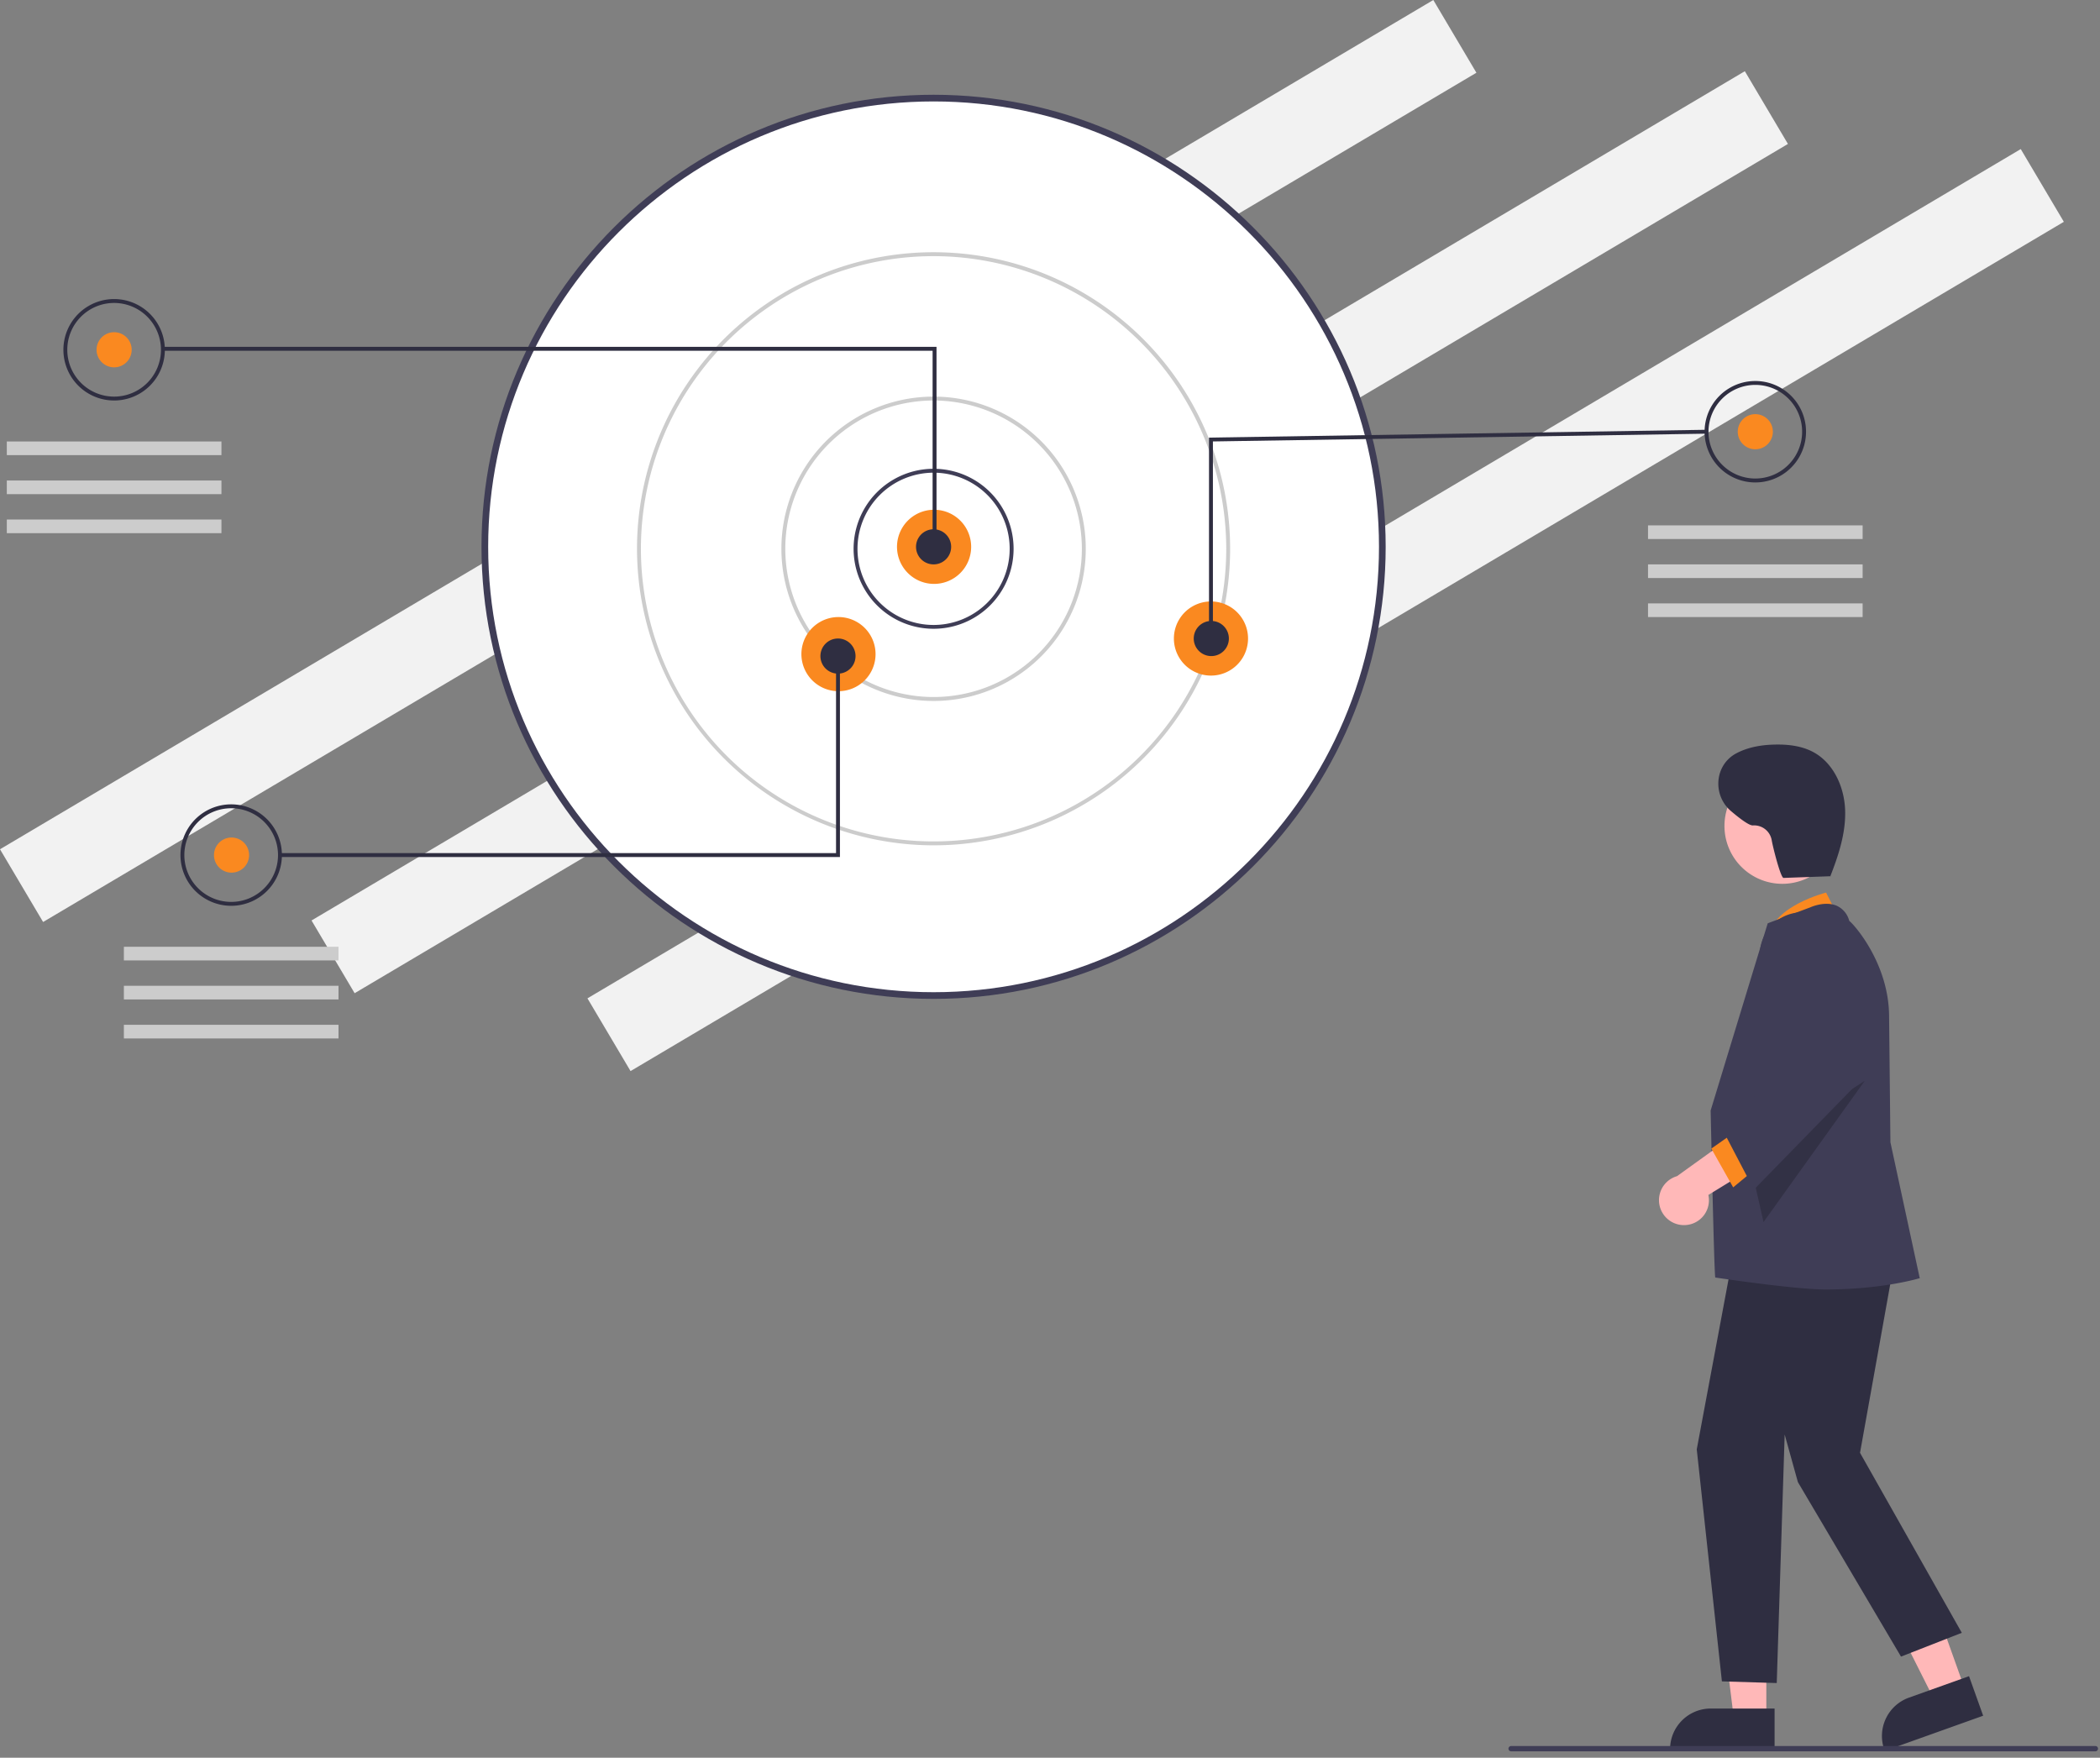
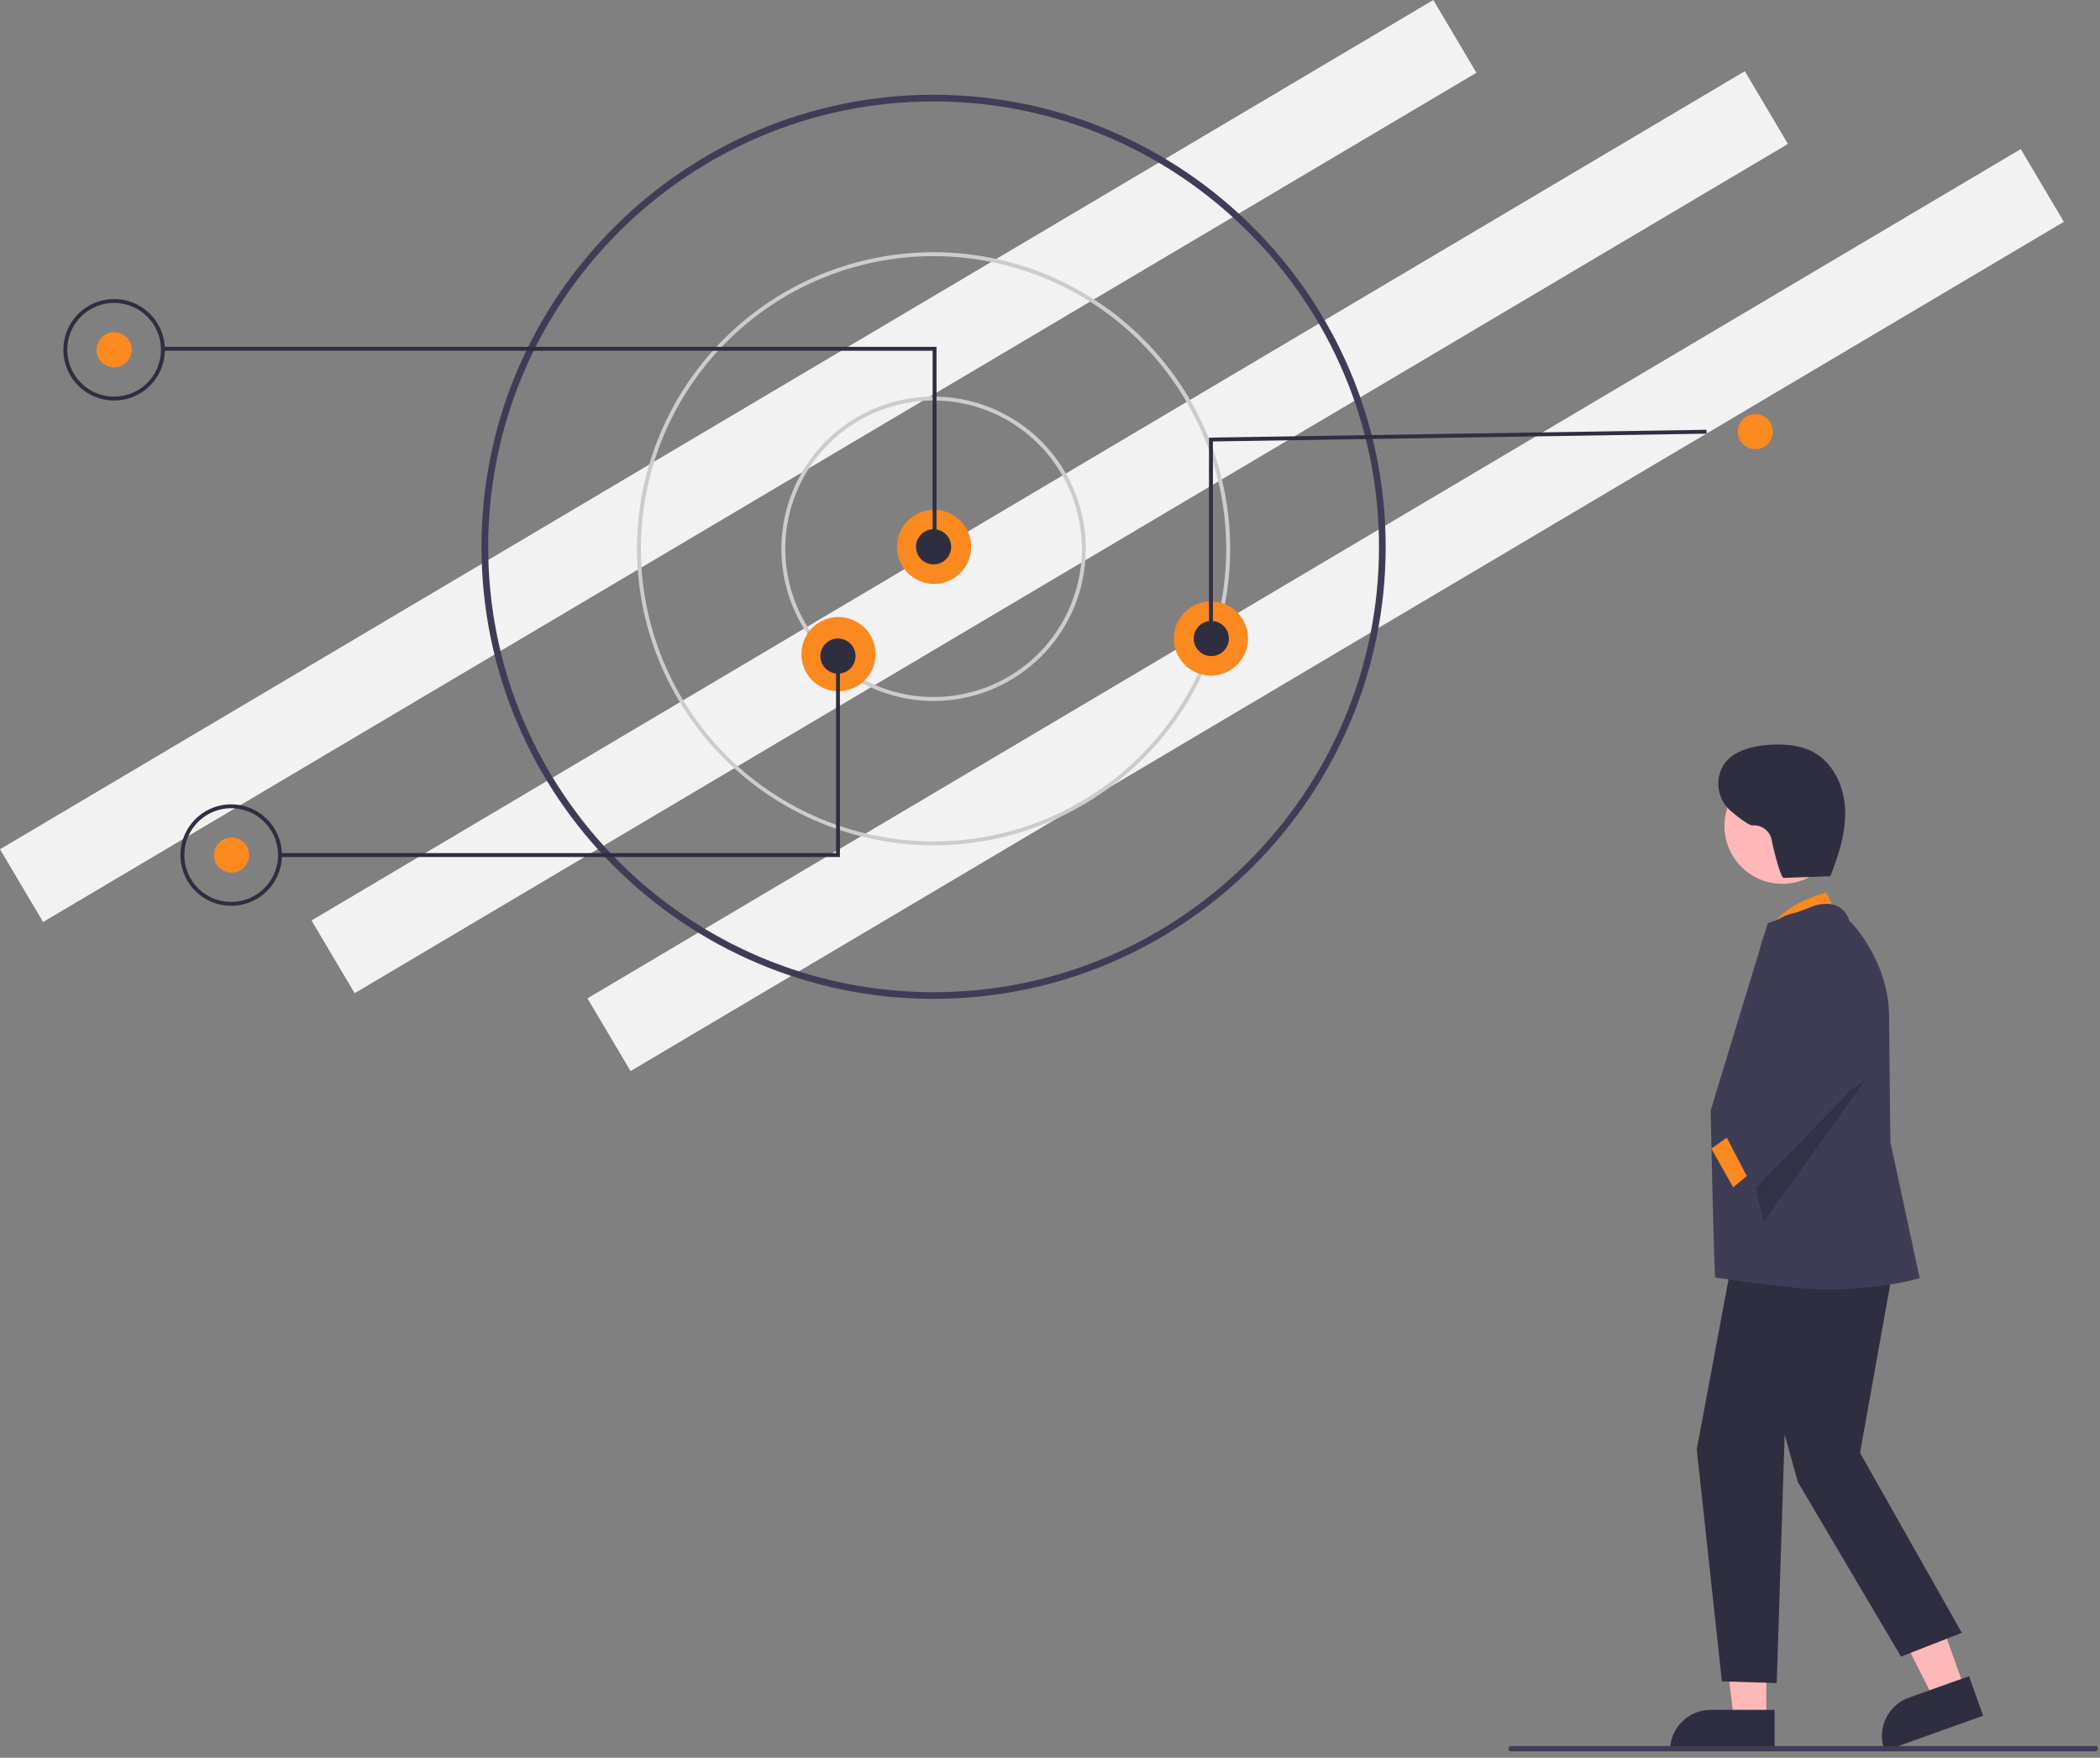
<svg xmlns="http://www.w3.org/2000/svg" width="313" height="262" fill="none">
  <rect width="100%" height="100%" fill="#808080" stroke="none" />
  <path d="M213.631 0 0 126.589l6.425 10.842 213.63-126.589L213.631 0zM260.063 10.613 46.433 137.202l6.424 10.843 213.631-126.59-6.425-10.842zM301.188 22.221l-213.63 126.59 6.424 10.842 213.631-126.59-6.425-10.842z" fill="#F2F2F2" />
-   <path d="M139.148 148.394c36.94 0 66.885-29.946 66.885-66.886s-29.945-66.885-66.885-66.885c-36.94 0-66.885 29.946-66.885 66.885 0 36.94 29.945 66.886 66.885 66.886z" fill="#fff" />
  <path d="M71.766 81.508c0-37.155 30.227-67.383 67.382-67.383s67.383 30.228 67.383 67.383c0 37.155-30.228 67.382-67.383 67.382-37.155 0-67.382-30.227-67.382-67.382zm.995 0c0 36.606 29.781 66.387 66.387 66.387 36.607 0 66.388-29.781 66.388-66.387S175.755 15.12 139.148 15.12c-36.606 0-66.387 29.781-66.387 66.388z" fill="#3F3D56" />
-   <path d="M127.226 81.8a11.924 11.924 0 1 1 23.848 0 11.924 11.924 0 0 1-23.848 0zm11.923-11.341A11.354 11.354 0 0 0 127.807 81.8a11.34 11.34 0 0 0 22.465 2.213 11.342 11.342 0 0 0-11.123-13.554z" fill="#3F3D56" />
  <path d="M116.466 81.8a22.679 22.679 0 0 1 14.002-20.956 22.685 22.685 0 0 1 30.928 16.53 22.683 22.683 0 1 1-44.93 4.426zm22.683-22.101a22.099 22.099 0 0 0-21.677 26.413A22.102 22.102 0 0 0 161.25 81.8a22.125 22.125 0 0 0-22.101-22.101z" fill="#CCC" />
  <path d="M94.945 81.8a44.2 44.2 0 0 1 52.826-43.353 44.203 44.203 0 0 1-8.623 87.556A44.254 44.254 0 0 1 94.945 81.8zm44.203-43.62a43.623 43.623 0 0 0-42.783 52.13 43.627 43.627 0 0 0 34.273 34.273 43.62 43.62 0 0 0 44.779-18.548 43.625 43.625 0 0 0 7.352-24.235 43.673 43.673 0 0 0-43.621-43.62z" fill="#CCC" />
  <path d="M139.148 87.034a5.526 5.526 0 1 0 0-11.051 5.526 5.526 0 0 0 0 11.051zM124.899 103.028a5.526 5.526 0 1 0 0-11.051 5.526 5.526 0 0 0 0 11.051zM180.492 100.702a5.525 5.525 0 1 0 0-11.05 5.525 5.525 0 0 0 0 11.05z" fill="#FA8920" />
  <path d="M139.149 84.126a2.617 2.617 0 1 0 0-5.235 2.617 2.617 0 0 0 0 5.235zM180.491 97.794a2.618 2.618 0 1 0 0-5.235 2.618 2.618 0 0 0 0 5.235zM124.898 100.41a2.617 2.617 0 1 0 .001-5.235 2.617 2.617 0 0 0-.001 5.235z" fill="#2F2E41" />
  <path d="M17.01 54.754a2.617 2.617 0 1 0 0-5.234 2.617 2.617 0 0 0 0 5.234z" fill="#FA8920" />
  <path d="M139.003 52.283H24.135V51.7h115.45v29.953h-.582V52.283z" fill="#2F2E41" />
  <path d="M9.45 52.137a7.56 7.56 0 1 1 15.12 0 7.56 7.56 0 0 1-15.12 0zm7.56-6.98a6.98 6.98 0 1 0 6.98 6.98 6.987 6.987 0 0 0-6.98-6.98z" fill="#2F2E41" />
  <path d="M34.459 130.073a2.617 2.617 0 1 0 .001-5.233 2.617 2.617 0 0 0-.001 5.233z" fill="#FA8920" />
  <path d="M26.898 127.456a7.559 7.559 0 0 1 9.036-7.415 7.566 7.566 0 0 1 5.94 5.94 7.563 7.563 0 0 1-7.416 9.036 7.56 7.56 0 0 1-7.56-7.561zm7.56-6.979a6.978 6.978 0 0 0-4.935 11.915 6.984 6.984 0 0 0 7.606 1.513 6.983 6.983 0 0 0 4.309-6.449 6.985 6.985 0 0 0-6.98-6.979z" fill="#2F2E41" />
  <path d="M261.625 66.968a2.617 2.617 0 1 0 0-5.234 2.617 2.617 0 0 0 0 5.234z" fill="#FA8920" />
-   <path d="M254.065 64.351a7.56 7.56 0 1 1 15.12.002 7.56 7.56 0 0 1-15.12-.002zm7.561-6.98a6.985 6.985 0 0 0-6.979 6.98 6.978 6.978 0 1 0 6.979-6.98z" fill="#2F2E41" />
  <path d="m180.2 65.228 74.151-1.167.009.58-73.578 1.16v29.376h-.582V65.228zM41.73 127.164h82.879V97.793h.581v29.952H41.73v-.581z" fill="#2F2E41" />
-   <path d="M33.004 65.805H1.016v2.035h31.988v-2.035zM33.004 71.621H1.016v2.036h31.988V71.62zM33.004 77.438H1.016v2.035h31.988v-2.035zM50.453 141.124H18.465v2.036h31.988v-2.036zM50.453 146.939H18.465v2.036h31.988v-2.036zM50.453 152.755H18.465v2.036h31.988v-2.036zM277.62 78.31h-31.988v2.035h31.988V78.31zM277.62 84.125h-31.988v2.036h31.988v-2.036zM277.62 89.941h-31.988v2.036h31.988v-2.036z" fill="#CCC" />
  <path d="m292.849 251.746-4.549 1.626-8.436-16.773 6.715-2.4 6.27 17.547z" fill="#FFB8B8" />
  <path d="m280.916 260.984-.066-.185a6.071 6.071 0 0 1 3.669-7.75l8.959-3.202 2.107 5.895-14.669 5.242z" fill="#2F2E41" />
  <path d="m263.267 256.248-4.831-.001-2.298-18.634 7.13.001-.001 18.634z" fill="#FFB8B8" />
-   <path d="m264.498 260.931-15.577-.001v-.197a6.066 6.066 0 0 1 6.063-6.063h9.514v6.261z" fill="#2F2E41" />
+   <path d="m264.498 260.931-15.577-.001a6.066 6.066 0 0 1 6.063-6.063h9.514v6.261z" fill="#2F2E41" />
  <path d="m274.276 137.198-2.101-4.151s-7.827 1.961-8.538 6.497l10.639-2.346z" fill="#FA8920" />
  <path d="m282.946 184.669-5.714 31.884 15.171 26.83-9.063 3.547-15.368-26.008-1.971-7.093-1.182 37.041-8.174-.248-3.748-34.587 6.011-32.154 24.038.788z" fill="#2F2E41" />
  <path d="M255.655 190.421c-.178-.79-.686-24.894-.686-24.894s8.403-27.587 8.48-27.814l.03-.089 6.38-2.392c.09-.04 2.215-.988 3.955-.198a3.404 3.404 0 0 1 1.813 2.228c.723.539 5.938 6.381 5.938 14.304l.197 18.698 4.372 20.27-.193.041c-.12.026-5.449 1.631-13.843 1.631-4.664 0-16.443-1.785-16.443-1.785z" fill="#3F3D56" />
  <path d="M265.65 131.74a8.622 8.622 0 0 0 8.623-8.623 8.623 8.623 0 1 0-17.246 0 8.623 8.623 0 0 0 8.623 8.623z" fill="#FFB8B8" />
  <path opacity=".2" d="m277.935 161.106-15.086 21.049-2.228-9.829 17.314-11.22z" fill="#000" />
-   <path d="M251.159 182.609a3.707 3.707 0 0 0 2.782-1.436 3.71 3.71 0 0 0 .685-3.056l11.21-6.876-6.19-2.895-9.696 6.973a3.721 3.721 0 0 0 1.209 7.29z" fill="#FFB8B8" />
  <path d="m258.909 168.513-3.84 2.69 3.256 5.782 4.524-3.744-3.94-4.728z" fill="#FA8920" />
  <path d="m256.897 168.682 9.031-10.467-3.46-14.438a6.314 6.314 0 0 1 3.891-7.375 6.317 6.317 0 0 1 7.814 2.908l.079.146 3.188 21.44-16.02 16.421-4.523-8.635z" fill="#3F3D56" />
  <path d="m272.994 130.603-7.157.257c-.437.016-1.621-4.693-1.776-5.669a2.664 2.664 0 0 0-2.78-2.157c-.536.051-1.887-.95-3.281-2.135-2.647-2.25-2.509-6.477.398-8.378.08-.052.158-.099.234-.142 1.834-1.027 3.98-1.372 6.082-1.398 1.905-.024 3.864.216 5.543 1.118 3.009 1.617 4.61 5.15 4.751 8.563.141 3.413-.953 6.75-2.195 9.933" fill="#2F2E41" />
  <path d="M312.313 261.048h-87.086a.396.396 0 0 1-.394-.394.395.395 0 0 1 .394-.394h87.086a.393.393 0 1 1 0 .788z" fill="#3F3D56" />
</svg>